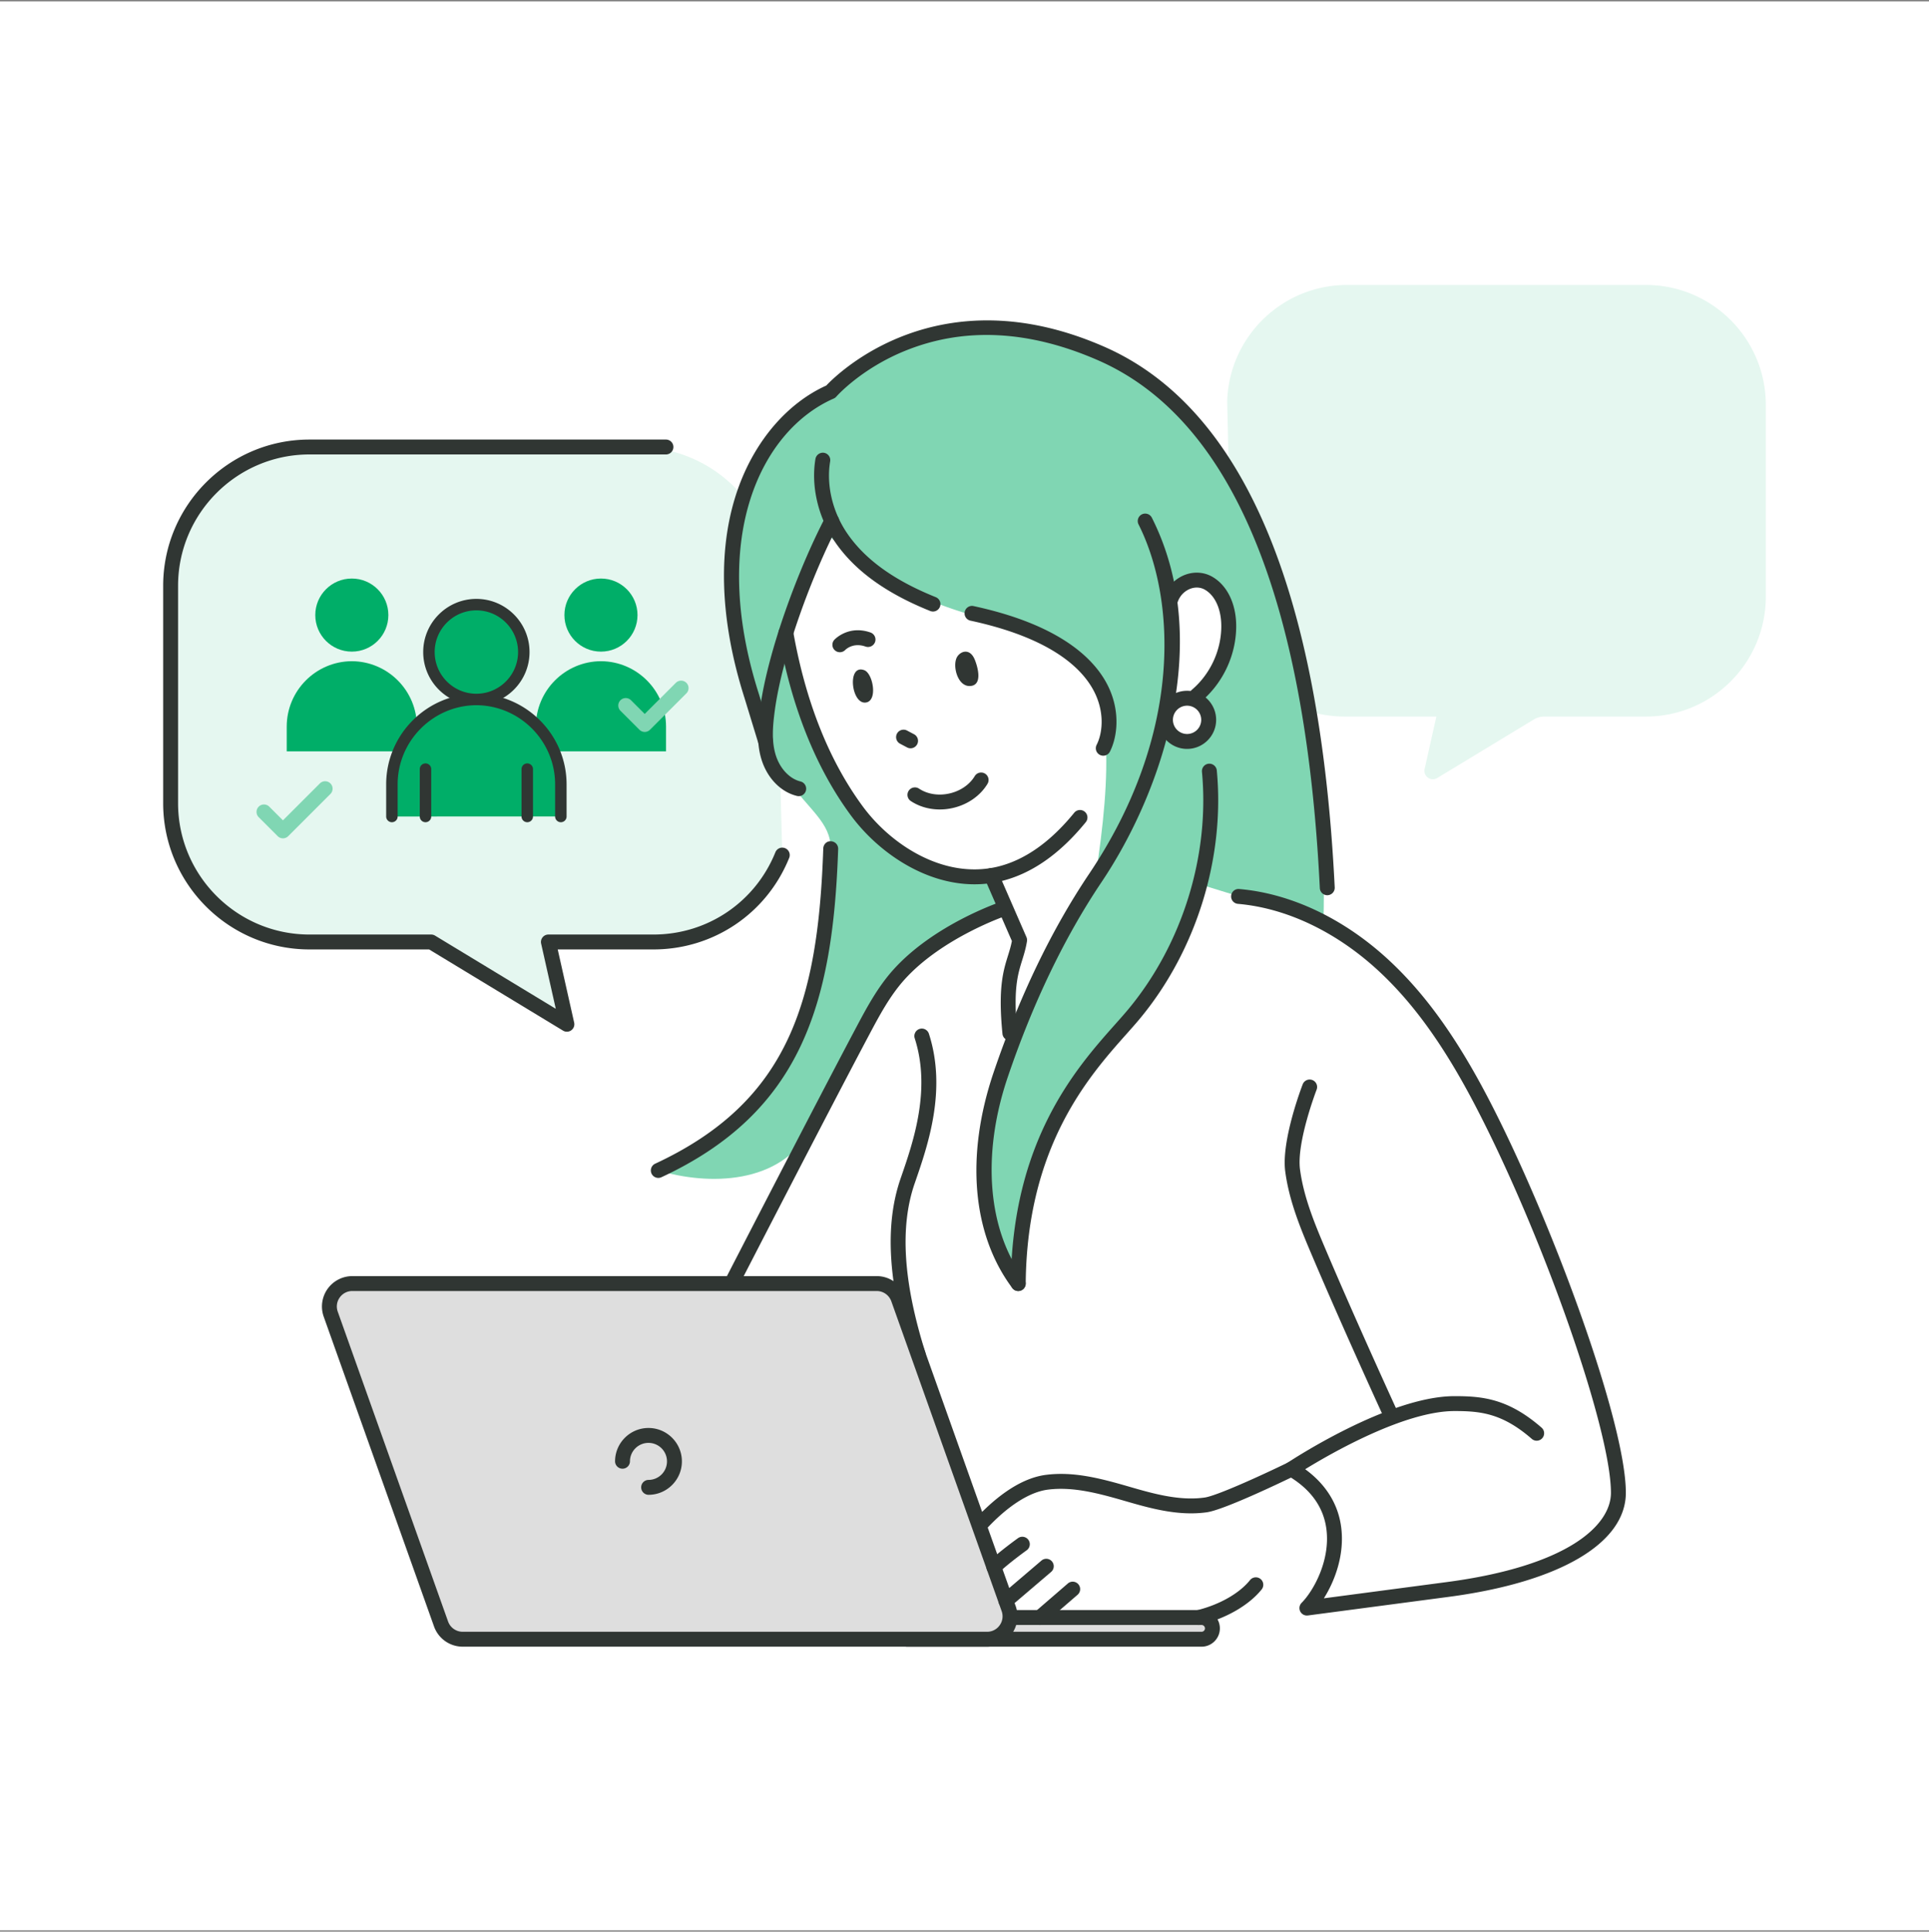
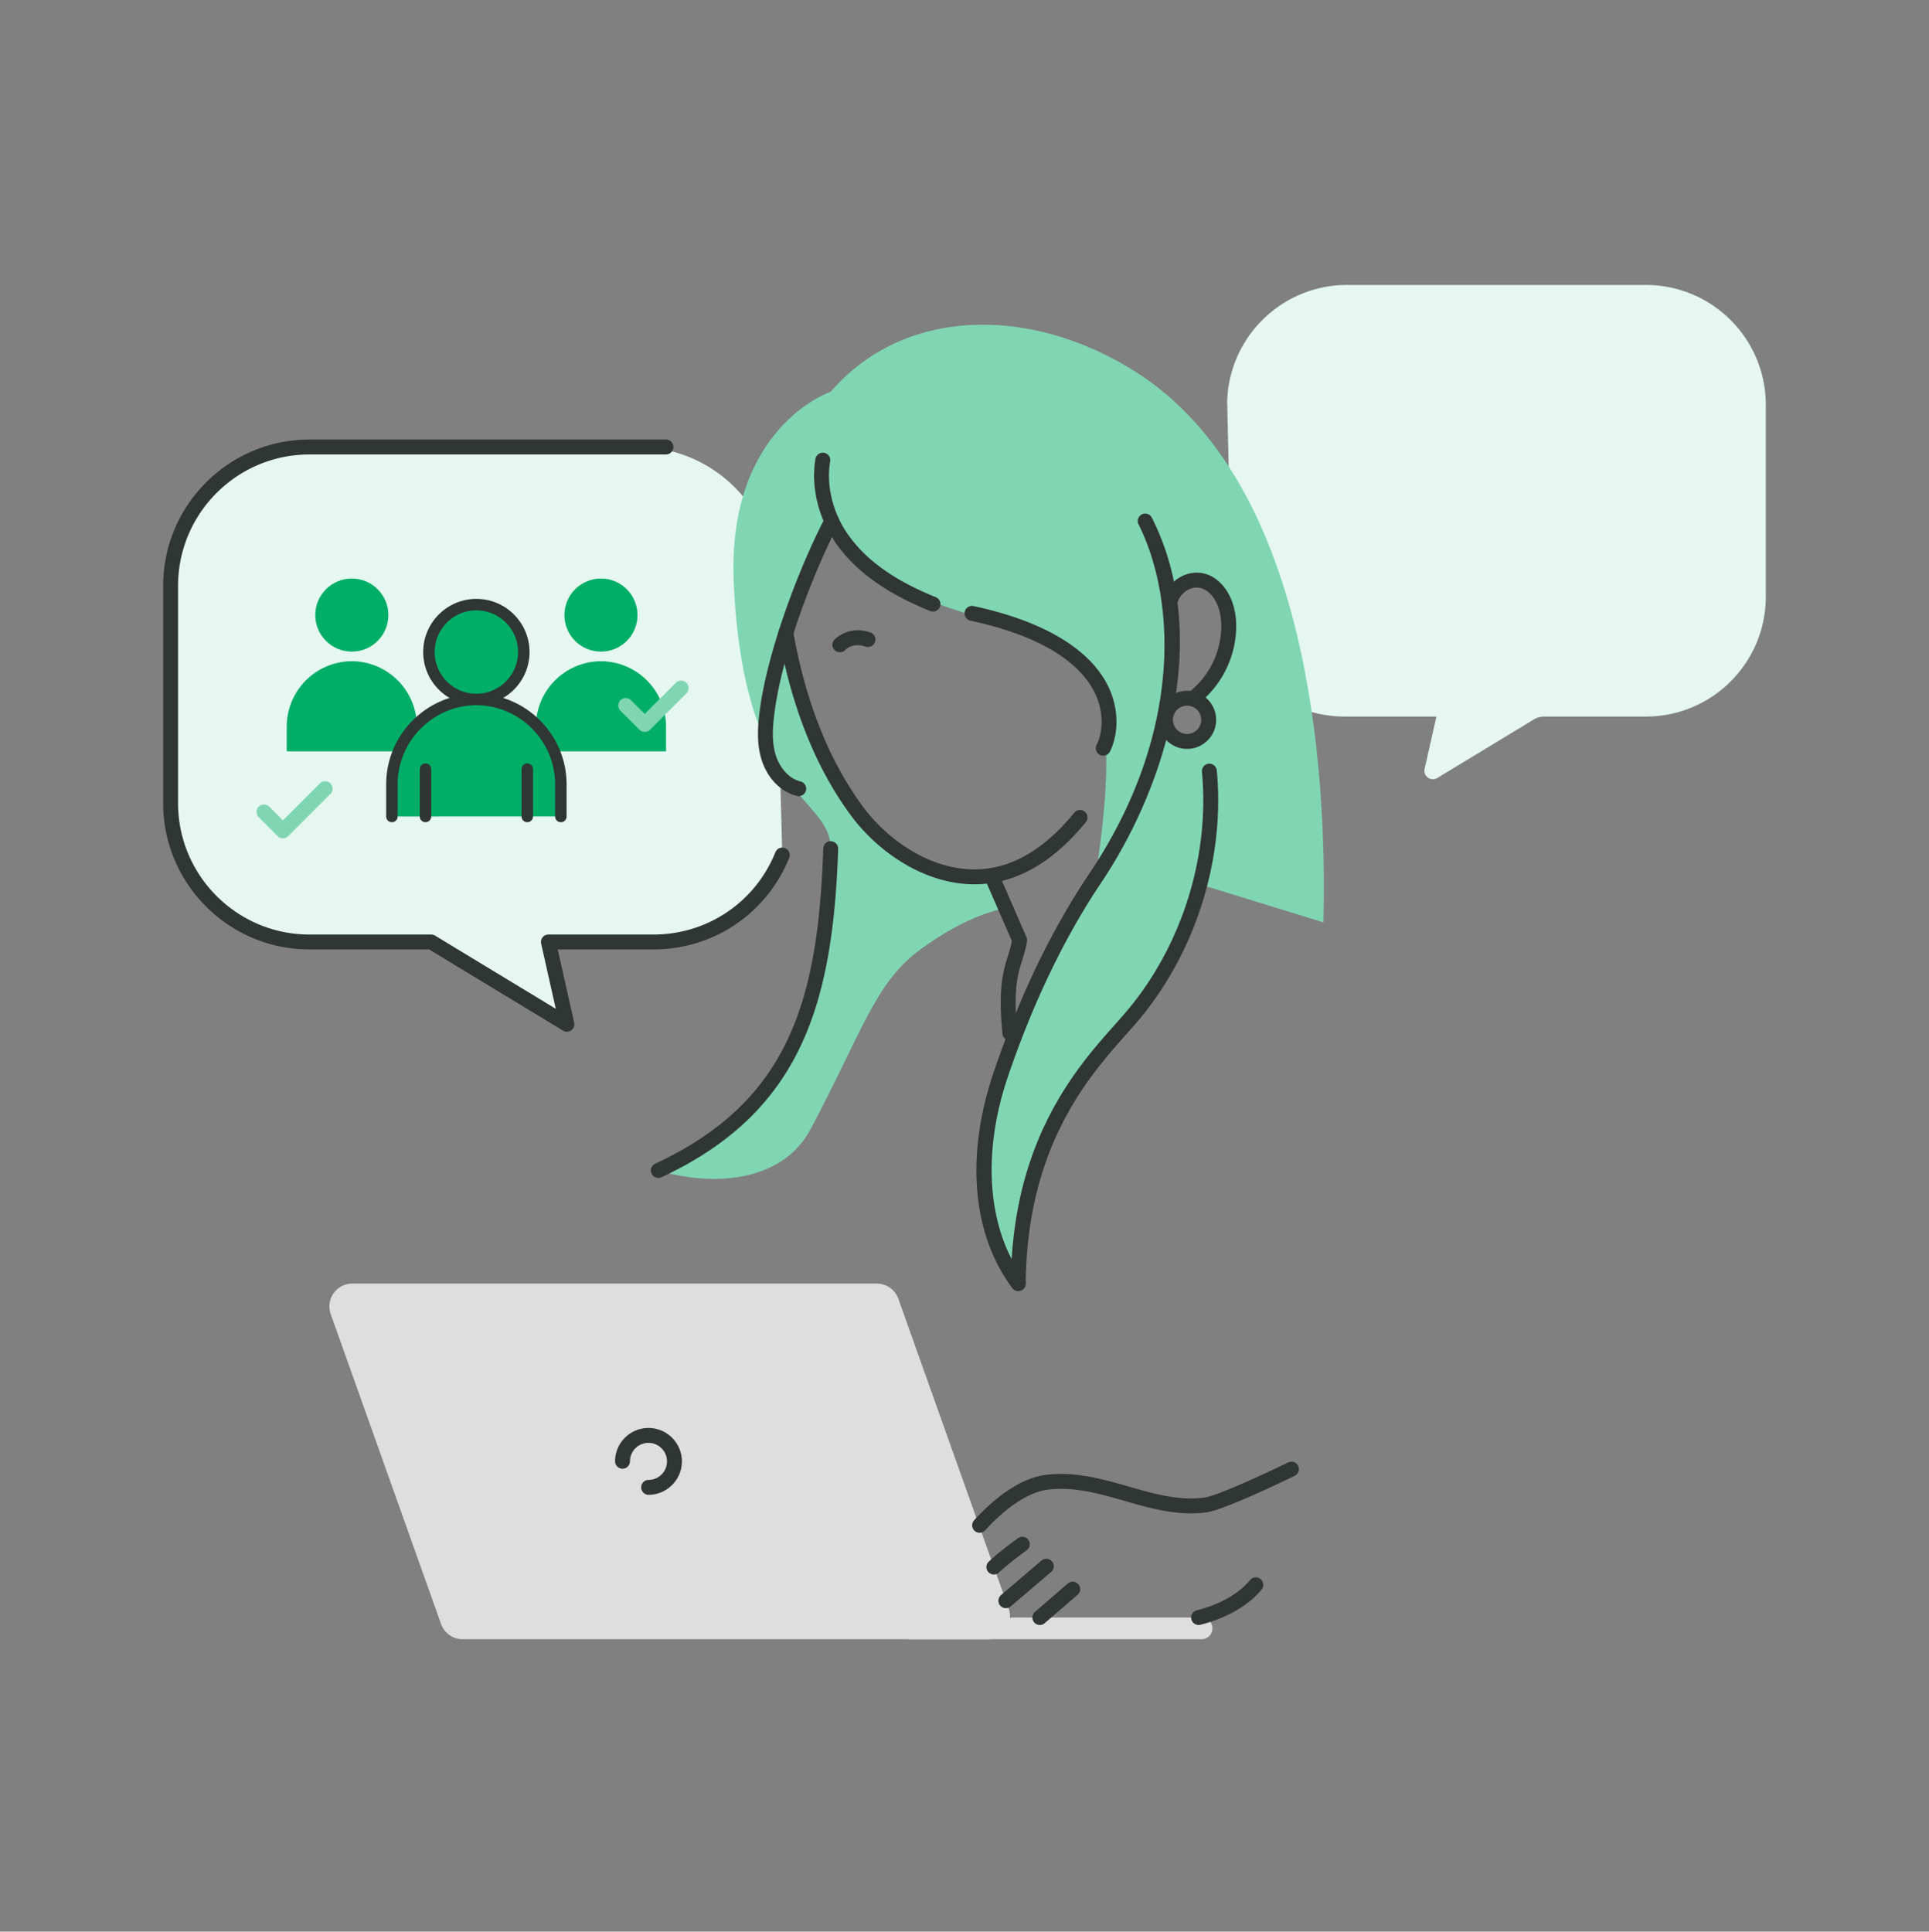
<svg xmlns="http://www.w3.org/2000/svg" fill="none" height="705" viewBox="0 0 704 705" width="704">
  <rect x="0" y="0" width="704" height="705" fill="#808080" stroke="none" />
-   <path d="M0 .5h704v704H0z" fill="#fff" />
  <path d="M449.837 232.173c-.03 1.115.163 2.237.62 3.255 6.908 15.383 22.361 26.096 40.317 26.096h33.445l-4.296 19.114c-.596 2.653 2.283 4.723 4.609 3.313l35.208-21.347a7.459 7.459 0 013.865-1.08h37.048c24.184 0 43.789-19.605 43.789-43.789v-69.942c0-24.184-19.605-43.789-43.789-43.789H491.641c-23.73 0-43.142 18.901-43.774 42.622zm-164.39 77.964c.034 1.28-.187 2.568-.711 3.735-7.923 17.641-25.645 29.927-46.237 29.927h-38.356l6.749 30.03-47.486-28.791a8.546 8.546 0 00-4.433-1.239h-42.488c-27.735 0-50.22-22.484-50.22-50.22v-80.211c0-27.736 22.485-50.22 50.22-50.22h120.146c27.214 0 49.476 21.677 50.201 48.882z" fill="#e5f7f0" />
  <path d="M483.009 336.648c1.392-58.334-5.935-161.342-68.697-201.032-38.385-24.275-84.551-23.497-111.13 7.352 0 0-37.964 12.757-35.397 69.699 3.573 79.29 35.397 77.817 35.397 97.089 0 16.818-6.498 60.796-15.59 75.23-19.807 31.443-47.334 42.194-47.334 42.194 18.115 5.514 44.731 5.322 55.607-15.142 18.89-35.544 23.366-53.151 39.756-65.297 17.963-13.31 30.724-15.105 30.724-15.105l-4.508-12.105s-22.618 2.954-38.919-13.84c-21.517-22.165-29.403-33.994-33.907-76.791-1.268-12.053 7.284-23.136 13.299-33.628 35.275 33.051 66.49 27.967 87.883 42.867 16.719 11.644 15.446 44.356 9.557 82.308-26.613 42.852-27.635 49.71-39.803 92.52-8.969 31.554 12.168 52.518 12.168 52.518-2.58-22.729 7.41-49.282 20.724-69.593 16.059-24.502 36.859-42.871 45.011-73.154zm-46.433-81.056c9.21 4.101 3.994 15.958-2.097 15.583-9.135-.563-8.479-11.603-8.479-11.603 1.051-16.426 1.257-40.784 1.257-40.784 7.135-12.065 13.757-6.995 15.288-4.927 14.809 20-5.969 41.731-5.969 41.731z" fill="#80d6b3" />
  <g fill="#303633">
    <path d="M340.496 223.192c-.339 0-.682-.064-1.016-.199-16.335-6.569-27.751-14.894-34.903-25.446-6.034-8.905-8.642-20.142-6.972-30.055.251-1.481 1.675-2.464 3.134-2.231a2.72 2.72 0 012.232 3.134c-1.443 8.568.839 18.324 6.109 26.099 6.525 9.628 17.133 17.299 32.432 23.452a2.721 2.721 0 01-1.016 5.246zm62.145 52.619a2.722 2.722 0 01-2.419-3.96c1.997-3.891 3.047-11.135-.56-18.748-4.04-8.526-15.209-20.059-45.491-26.583a2.718 2.718 0 01-2.086-3.231c.317-1.469 1.766-2.417 3.231-2.086 32.449 6.99 44.7 19.939 49.263 29.57 4.452 9.402 3.044 18.569.486 23.559a2.722 2.722 0 01-2.424 1.479z" />
    <path d="M291.5 290.575c-.212 0-.427-.027-.643-.078-6.055-1.467-11.07-6.747-13.086-13.776-1.699-5.914-1.2-12.163-.407-18.036 2.877-21.343 14.134-51.255 23.769-69.772a2.717 2.717 0 013.668-1.159 2.72 2.72 0 011.159 3.668c-9.417 18.101-20.41 47.266-23.206 67.991-.823 6.108-1.097 11.132.246 15.806 1.457 5.078 5.043 8.999 9.14 9.99a2.722 2.722 0 01-.64 5.366z" />
    <path d="M355.648 322.746c-18.303 0-35.337-11.847-45.195-25.252-12.779-17.371-21.635-39.581-26.325-66.015a2.723 2.723 0 012.205-3.153c1.447-.272 2.887.721 3.153 2.205 4.54 25.602 13.07 47.048 25.348 63.738 10.479 14.247 29.698 26.587 49.004 22.1 9.951-2.323 19.441-8.962 28.203-19.735a2.723 2.723 0 013.827-.395 2.722 2.722 0 01.395 3.828c-9.543 11.729-20.036 18.997-31.187 21.598a41.375 41.375 0 01-9.428 1.081z" />
    <path d="M371.614 471.188a2.713 2.713 0 01-2.18-1.092c-14.662-19.596-17.132-48.314-6.778-78.788 9.359-27.555 21.075-51.907 34.828-72.376 34.717-51.678 31.413-101.002 18.033-127.54a2.72 2.72 0 014.859-2.448c22.466 44.557 4.14 99.506-18.376 133.021-13.485 20.072-24.989 43.992-34.195 71.092-9.622 28.328-7.387 55.908 5.985 73.782a2.72 2.72 0 01-2.176 4.349z" />
    <path d="M371.618 471.189h-.022a2.718 2.718 0 01-2.697-2.742c.445-52.265 24.01-78.766 38.091-94.601 1.786-2.01 3.419-3.843 4.82-5.531 19.697-23.728 29.734-56.108 26.851-86.619a2.72 2.72 0 012.452-2.963c1.475-.13 2.824.955 2.963 2.452 3.018 31.919-7.479 65.788-28.081 90.604-1.436 1.733-3.108 3.612-4.941 5.674-13.572 15.263-36.287 40.807-36.716 91.029a2.72 2.72 0 01-2.72 2.697zm-3.057-91.417a2.72 2.72 0 01-2.704-2.45c-1.661-16.717.286-22.989 2.005-28.52.545-1.756 1.064-3.425 1.432-5.36l-9.949-22.823a2.718 2.718 0 011.406-3.58 2.714 2.714 0 013.58 1.406l10.276 23.575c.209.478.276 1.007.192 1.522-.429 2.648-1.097 4.796-1.741 6.874-1.643 5.284-3.339 10.749-1.786 26.366a2.724 2.724 0 01-2.711 2.99zm-128.307 50.136a2.722 2.722 0 01-1.148-5.189c48.821-22.712 59.465-59.383 61.351-115.05.049-1.5 1.304-2.773 2.81-2.626a2.717 2.717 0 012.626 2.81c-1.907 56.324-13.362 96.012-64.495 119.799-.369.172-.76.256-1.144.256zm196.553-173.425a2.718 2.718 0 01-1.767-4.787c6.698-5.72 10.689-14.39 10.679-23.193-.008-6.137-2.236-11.096-5.957-13.264-1.59-.924-3.482-1.052-5.327-.364-2.148.807-3.868 2.595-4.604 4.782a2.729 2.729 0 01-3.447 1.71 2.723 2.723 0 01-1.71-3.447c1.252-3.719 4.187-6.762 7.848-8.137 3.356-1.257 6.991-.985 9.978.756 5.411 3.151 8.648 9.864 8.658 17.956.015 10.378-4.691 20.597-12.587 27.337a2.708 2.708 0 01-1.764.651z" />
-     <path d="M484.394 326.731a2.721 2.721 0 01-2.715-2.587c-5.24-106.579-32.436-171.378-80.83-192.599-25.298-11.091-49.058-12.26-70.612-3.469-16.115 6.573-24.918 16.574-25.004 16.674-.265.304-.596.55-.966.711-26.015 11.396-45.691 49.89-27.415 107.482l5.094 16.648a2.72 2.72 0 01-1.804 3.398 2.716 2.716 0 01-3.398-1.804l-5.086-16.622c-9.185-28.947-9.88-55.605-1.999-77.067 6.268-17.065 17.874-30.437 31.898-36.784 4.396-4.647 41.161-40.601 101.479-14.148 50.439 22.115 78.726 88.502 84.078 197.314a2.723 2.723 0 01-2.585 2.851c-.045.002-.09.002-.135.002zm23.547 193.117a2.72 2.72 0 01-2.473-1.586c-.149-.323-15.005-32.654-26.317-59.282-4.244-9.982-8.631-20.303-10.099-31.473-1.483-11.273 6.059-30.937 6.38-31.769a2.715 2.715 0 013.519-1.555 2.72 2.72 0 011.557 3.517c-.076.192-7.365 19.2-6.061 29.098 1.371 10.434 5.611 20.408 9.71 30.053 11.284 26.556 26.105 58.816 26.252 59.139a2.715 2.715 0 01-1.334 3.606 2.7 2.7 0 01-1.134.252zm-172.838-22.756a2.724 2.724 0 01-2.595-1.907c-8.433-26.84-9.688-48.112-3.839-65.03l.177-.517c4.396-12.702 11.039-31.897 4.988-50.679a2.718 2.718 0 011.756-3.422c1.426-.468 2.961.327 3.422 1.755 6.609 20.51-.392 40.74-5.024 54.126l-.178.515c-5.454 15.777-4.183 35.934 3.889 61.622a2.722 2.722 0 01-2.596 3.537z" />
-     <path d="M266.953 471.191a2.722 2.722 0 01-2.417-3.964c.333-.648 33.477-65.028 47.816-92.005 3.917-7.375 7.971-15.003 13.818-21.462 14.763-16.311 38.312-24.364 39.307-24.699a2.721 2.721 0 011.735 5.157c-.231.078-23.216 7.953-37.009 23.191-5.394 5.959-9.285 13.284-13.047 20.367-14.322 26.944-47.448 91.294-47.781 91.94a2.723 2.723 0 01-2.422 1.475zm210.012 118.432a2.718 2.718 0 01-1.929-4.637c4.293-4.321 10.542-15.458 9.036-26.952-1.059-8.08-5.818-14.637-14.145-19.495a2.727 2.727 0 01-1.349-2.272 2.724 2.724 0 011.216-2.344c1.5-.995 37.017-24.367 61.056-24.367 10.147 0 19.543.864 31.755 11.492a2.72 2.72 0 01-3.572 4.103c-10.81-9.408-18.826-10.156-28.181-10.156-18.219 0-44.982 15.373-54.519 21.231 7.518 5.469 12.032 12.692 13.133 21.101 1.312 10.01-2.256 19.586-6.314 26.014l44.878-5.932c44.164-5.848 59.895-20.673 59.892-32.596-.008-23.365-25.315-95.281-50.145-142.5-11.024-20.962-21.959-36.13-34.415-47.737-15.436-14.381-33.752-23.152-51.572-24.692-1.496-.129-2.606-1.447-2.475-2.945s1.465-2.636 2.945-2.475c19.024 1.645 38.49 10.927 54.808 26.132 12.919 12.038 24.207 27.666 35.523 49.183 22.848 43.447 50.763 118.907 50.771 145.034.006 18.427-24.151 32.631-64.617 37.991L477.32 589.6a2.845 2.845 0 01-.355.023zM332.316 273.107c-.43 0-.865-.1-1.271-.316l-2.559-1.355a2.718 2.718 0 01-1.13-3.676 2.721 2.721 0 013.676-1.13l2.559 1.354a2.72 2.72 0 01-1.275 5.123zm10.663 22.325c-3.835 0-7.532-1.052-10.575-3.071a2.719 2.719 0 113.008-4.532c3.045 2.02 7.077 2.67 11.067 1.771 3.989-.893 7.363-3.2 9.255-6.33a2.72 2.72 0 114.655 2.815c-2.654 4.392-7.291 7.608-12.718 8.824a21.43 21.43 0 01-4.692.523zm-27.273-39.005c-5.103.212-6.569-14.224-.254-11.811 3.218 1.229 5.065 11.611.254 11.811zm38.238-6.045c-4.619.142-6.539-7.846-4.522-10.822 1.351-1.992 4.589-2.96 6.297 1.128 1.067 2.554 3.107 9.544-1.775 9.694z" />
  </g>
  <path d="M331.039 598.277h107.478a3.962 3.962 0 000-7.925h-69.216" fill="#dedede" />
-   <path d="M438.516 600.993H331.04a2.72 2.72 0 010-5.44h107.476c.686 0 1.244-.558 1.244-1.242 0-.685-.558-1.243-1.244-1.243h-69.215a2.72 2.72 0 110-5.439h69.215c3.686 0 6.684 2.998 6.684 6.682s-2.998 6.682-6.684 6.682z" fill="#303633" />
  <path d="M360.241 598.276H168.857a8.37 8.37 0 01-7.885-5.562l-40.261-113.068c-1.941-5.449 2.1-11.177 7.885-11.177h191.383a8.37 8.37 0 017.885 5.562l40.261 113.068c1.941 5.449-2.1 11.177-7.884 11.177z" fill="#dedede" />
-   <path d="M360.234 600.992H168.849a11.11 11.11 0 01-10.446-7.371l-40.261-113.064a11.104 11.104 0 011.383-10.113 11.101 11.101 0 019.063-4.698h191.384c4.68 0 8.877 2.961 10.446 7.371l40.262 113.064a11.098 11.098 0 01-1.385 10.113 11.1 11.1 0 01-9.061 4.698zM128.588 471.186a5.584 5.584 0 00-4.617 2.392 5.584 5.584 0 00-.705 5.152l40.262 113.067a5.66 5.66 0 005.321 3.755h191.385a5.583 5.583 0 004.616-2.392 5.581 5.581 0 00.705-5.152l-40.262-113.067a5.66 5.66 0 00-5.321-3.755z" fill="#303633" />
  <path d="M236.666 545.564a2.72 2.72 0 010-5.439c3.725 0 6.755-3.031 6.755-6.756s-3.03-6.758-6.755-6.758-6.758 3.033-6.758 6.758a2.72 2.72 0 01-5.439 0c0-6.725 5.472-12.197 12.197-12.197s12.195 5.472 12.195 12.197-5.47 12.195-12.195 12.195zm120.859 13.849c-.654 0-1.31-.235-1.833-.709a2.723 2.723 0 01-.178-3.844c6.243-6.849 15.867-15.286 26.272-16.586 9.956-1.255 19.509 1.187 30.069 4.252 8.667 2.514 18.483 5.376 27.838 4.026 4.318-.617 20.551-7.994 30.406-12.8a2.72 2.72 0 112.387 4.888c-2.589 1.262-25.478 12.362-32.025 13.298-10.503 1.492-20.928-1.522-30.122-4.187-9.97-2.895-18.957-5.206-27.878-4.078-6.833.854-14.974 6.128-22.925 14.853a2.714 2.714 0 01-2.011.887zm79.905 33.662a2.722 2.722 0 01-.648-5.364c8.252-2.032 15.512-6.149 19.421-11.017a2.726 2.726 0 013.825-.416 2.722 2.722 0 01.417 3.825c-4.632 5.764-12.992 10.585-22.363 12.892a2.77 2.77 0 01-.652.08zm-57.934-.004a2.712 2.712 0 01-2.06-.942 2.716 2.716 0 01.28-3.835l11.995-10.363a2.71 2.71 0 013.835.28 2.716 2.716 0 01-.28 3.836l-11.994 10.362a2.697 2.697 0 01-1.776.662zm-12.399-6.132c-.77 0-1.534-.323-2.072-.954a2.722 2.722 0 01.305-3.836l14.786-12.61a2.721 2.721 0 013.531 4.14l-14.786 12.61a2.71 2.71 0 01-1.764.65zm-4.377-12.295a2.72 2.72 0 01-1.858-4.706c4.195-3.925 10.479-8.423 10.742-8.611a2.722 2.722 0 013.164 4.426c-.064.045-6.259 4.482-10.191 8.158a2.708 2.708 0 01-1.857.733zm70.51-301.314c-5.848 0-10.605-4.757-10.605-10.605 0-5.849 4.757-10.608 10.605-10.608 5.849 0 10.606 4.759 10.606 10.608 0 5.848-4.757 10.605-10.606 10.605zm0-15.773a5.173 5.173 0 00-5.165 5.168 5.17 5.17 0 005.165 5.165 5.171 5.171 0 005.166-5.165 5.173 5.173 0 00-5.166-5.168z" fill="#303633" />
  <path d="M152.151 274.23v-9.029c0-13.14-10.615-23.812-23.755-23.881-13.14.069-23.755 10.741-23.755 23.881v9.029m23.759-36.407c7.366 0 13.337-5.971 13.337-13.337s-5.971-13.338-13.337-13.338-13.338 5.972-13.338 13.338 5.972 13.337 13.338 13.337zm114.673 36.407v-9.029c0-13.14-10.615-23.812-23.755-23.881-13.14.069-23.756 10.741-23.756 23.881v9.029m23.76-36.407c7.366 0 13.337-5.971 13.337-13.337s-5.971-13.338-13.337-13.338-13.338 5.972-13.338 13.338 5.972 13.337 13.338 13.337z" fill="#00ae68" />
  <path d="M204.688 297.998V286.28c0-17.053-13.776-30.901-30.828-30.991-17.053.09-30.829 13.938-30.829 30.991v11.718" fill="#00ae68" />
  <path d="M204.686 300.09a2.091 2.091 0 01-2.092-2.093v-11.719c0-15.851-12.896-28.814-28.747-28.898-15.829.084-28.725 13.048-28.725 28.898v11.719c0 1.157-.935 2.093-2.092 2.093s-2.092-.936-2.092-2.093v-11.719c0-18.145 14.761-32.987 32.909-33.083 18.168.096 32.932 14.938 32.932 33.083v11.719a2.092 2.092 0 01-2.093 2.093z" fill="#303633" />
  <path d="M173.863 255.289c9.56 0 17.309-7.749 17.309-17.309 0-9.559-7.749-17.308-17.309-17.308-9.559 0-17.308 7.749-17.308 17.308 0 9.56 7.749 17.309 17.308 17.309z" fill="#00ae68" />
  <path d="M173.853 257.381c-10.697 0-19.4-8.703-19.4-19.401 0-10.699 8.703-19.402 19.4-19.402 10.7 0 19.403 8.703 19.403 19.402 0 10.698-8.703 19.401-19.403 19.401zm0-34.618c-8.39 0-15.215 6.827-15.215 15.217 0 8.391 6.825 15.216 15.215 15.216 8.391 0 15.218-6.825 15.218-15.216 0-8.39-6.827-15.217-15.218-15.217zm-18.565 77.326a2.091 2.091 0 01-2.093-2.092v-17.283a2.092 2.092 0 114.185 0v17.283a2.091 2.091 0 01-2.092 2.092zm37.14 0a2.091 2.091 0 01-2.092-2.092v-17.283a2.091 2.091 0 114.185 0v17.283a2.091 2.091 0 01-2.093 2.092z" fill="#303633" />
  <path d="M206.892 376.546c-.489 0-.975-.131-1.41-.394l-48.879-29.636h-43.676c-29.433 0-53.38-23.947-53.38-53.38v-79.33c0-29.433 23.947-53.38 53.38-53.38h130.166a2.72 2.72 0 010 5.439H112.927c-26.434 0-47.94 21.507-47.94 47.941v79.33c0 26.434 21.506 47.941 47.94 47.941h44.436c.497 0 .985.136 1.41.394l44.063 26.716-5.346-23.794a2.72 2.72 0 012.654-3.316h38.355c19.662 0 37.121-11.783 44.48-30.014a2.713 2.713 0 013.539-1.504 2.717 2.717 0 011.504 3.539c-8.192 20.301-27.631 33.418-49.523 33.418h-34.956l6.003 26.714a2.723 2.723 0 01-1.066 2.805c-.472.34-1.03.511-1.588.511zm99.618-138.501a2.695 2.695 0 01-1.876-.752 2.701 2.701 0 01-.119-3.804c.209-.225 5.199-5.438 13.172-2.645a2.724 2.724 0 011.672 3.466 2.73 2.73 0 01-3.466 1.672c-4.469-1.57-7.136.954-7.426 1.246a2.737 2.737 0 01-1.957.817z" fill="#303633" />
  <path d="M103.264 305.972a2.71 2.71 0 01-1.923-.797l-6.92-6.919a2.719 2.719 0 113.847-3.846l4.996 4.994 13.476-13.474a2.718 2.718 0 013.846 0 2.717 2.717 0 010 3.845l-15.399 15.4a2.712 2.712 0 01-1.923.797zm132.029-38.834a2.712 2.712 0 01-1.923-.797l-6.964-6.962a2.72 2.72 0 013.846-3.846l5.041 5.039 11.358-11.357a2.717 2.717 0 013.845 0 2.718 2.718 0 010 3.846l-13.28 13.28a2.71 2.71 0 01-1.923.797z" fill="#80d6b3" />
</svg>